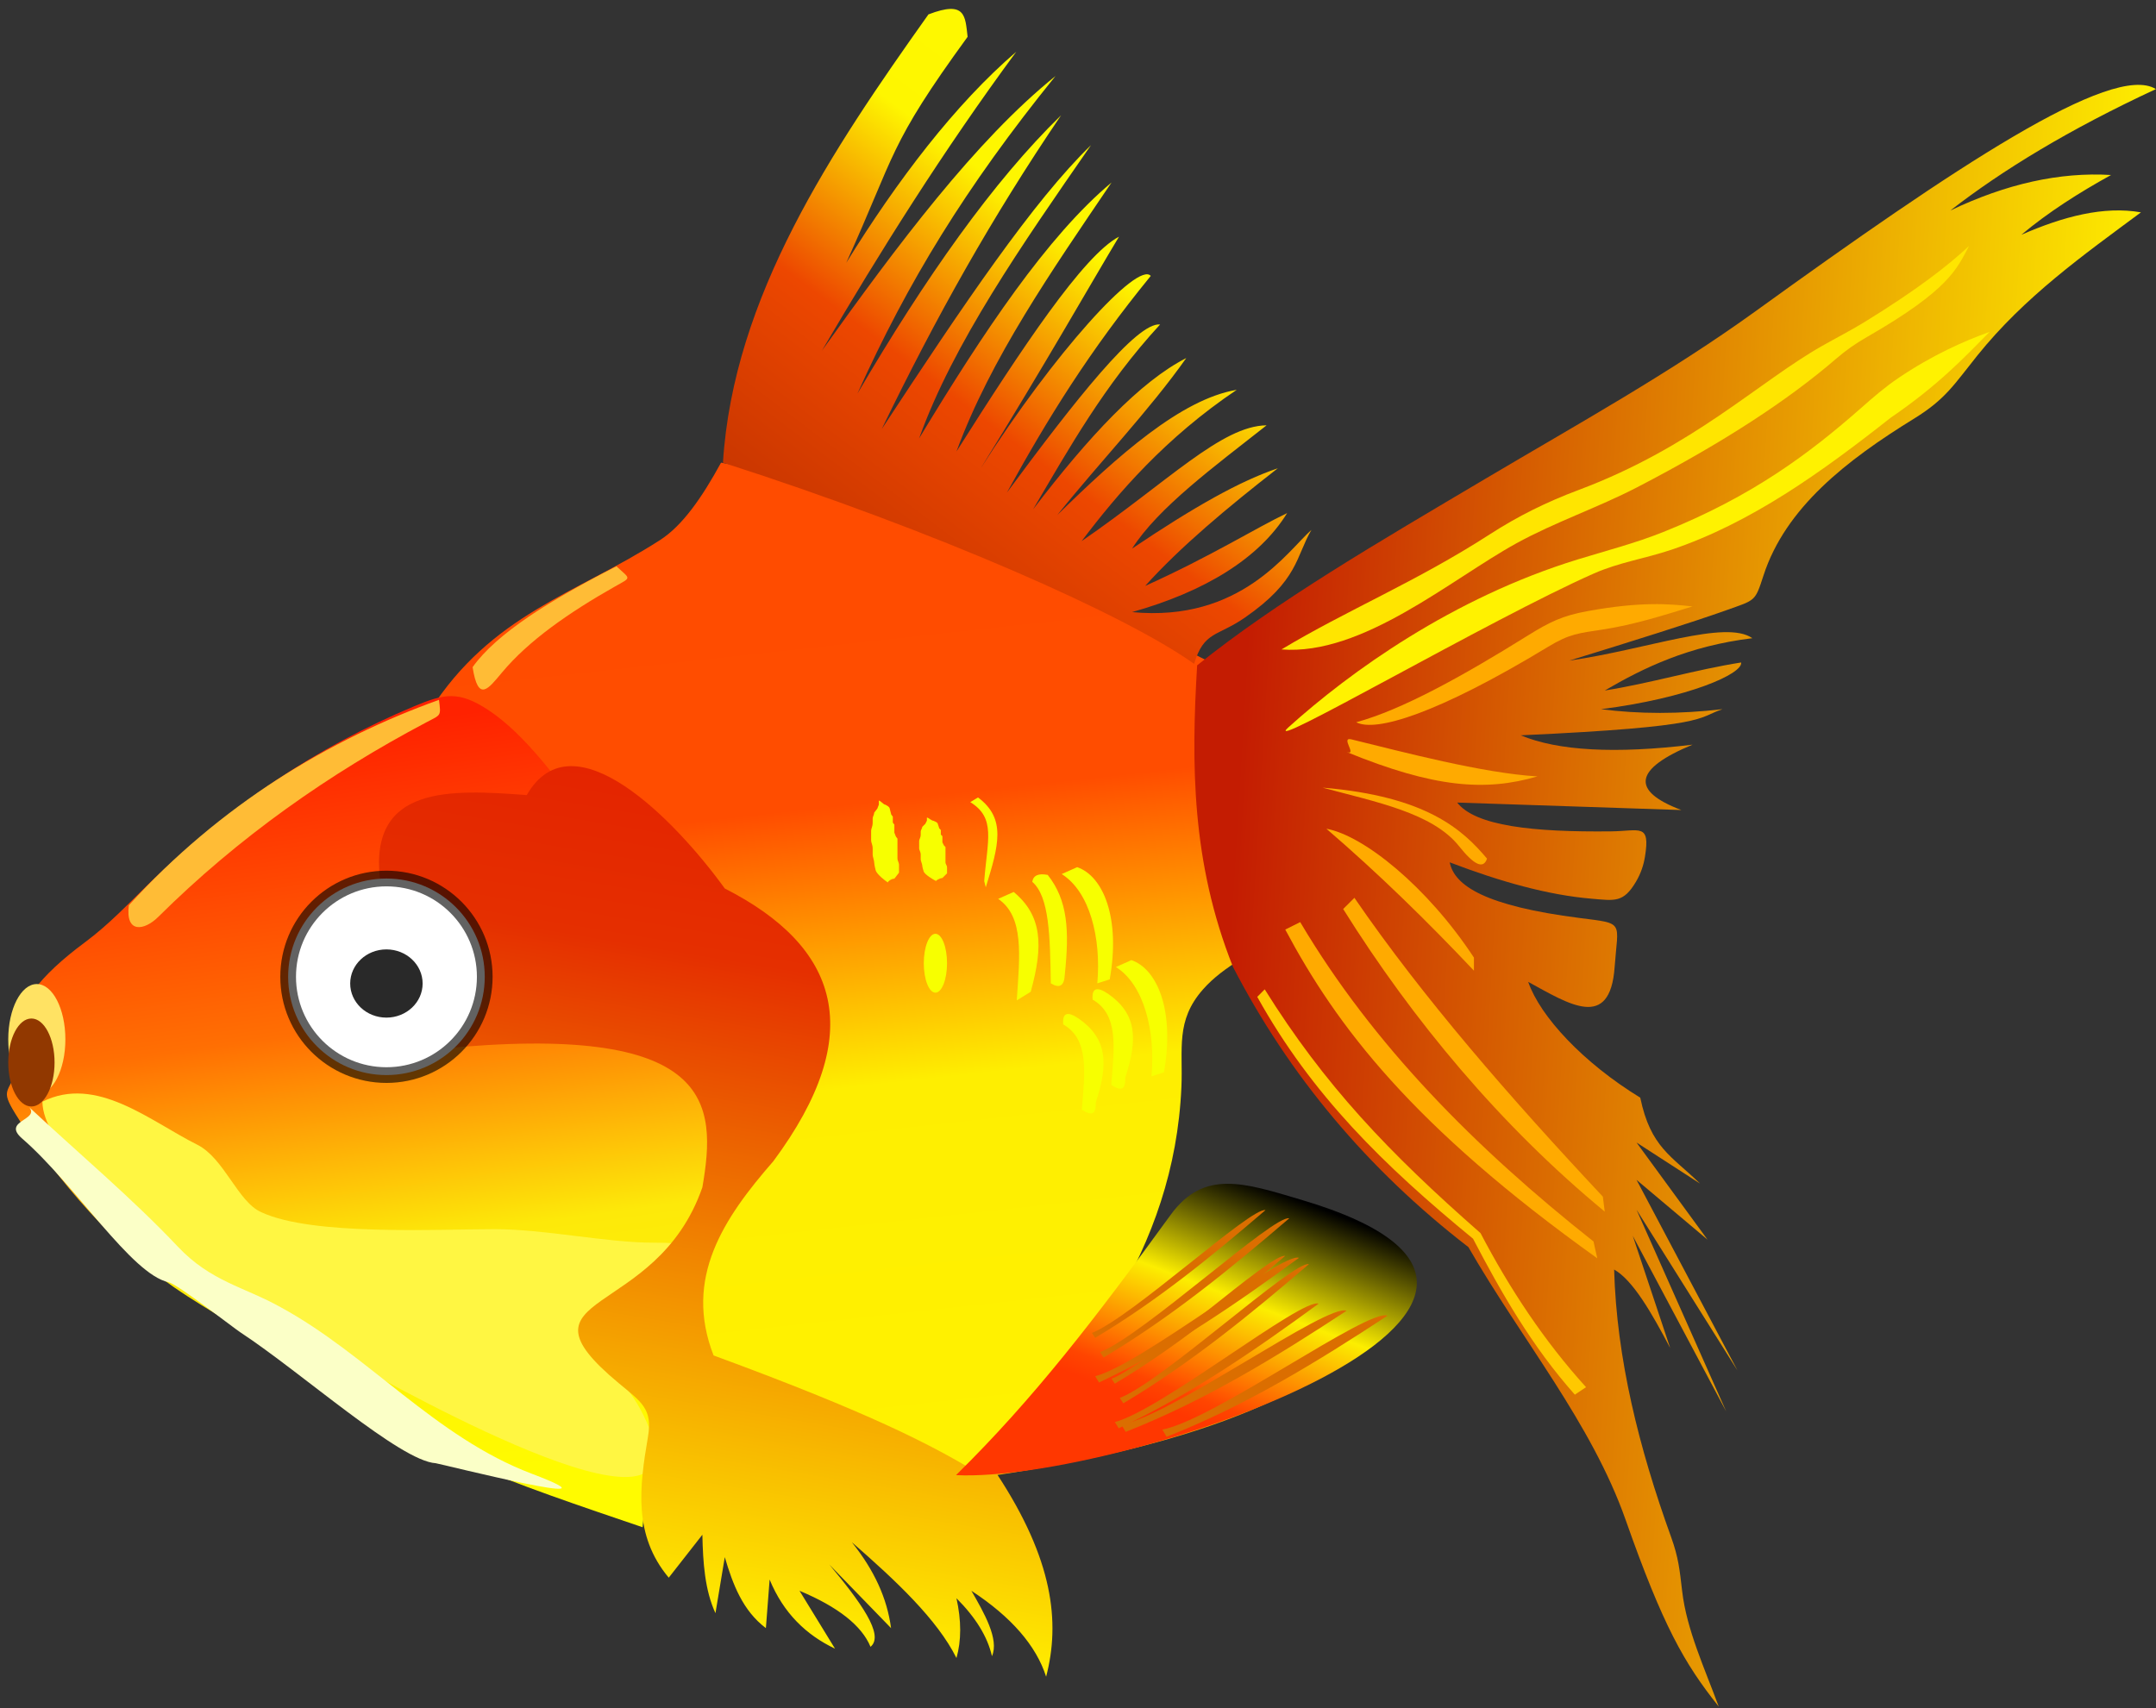
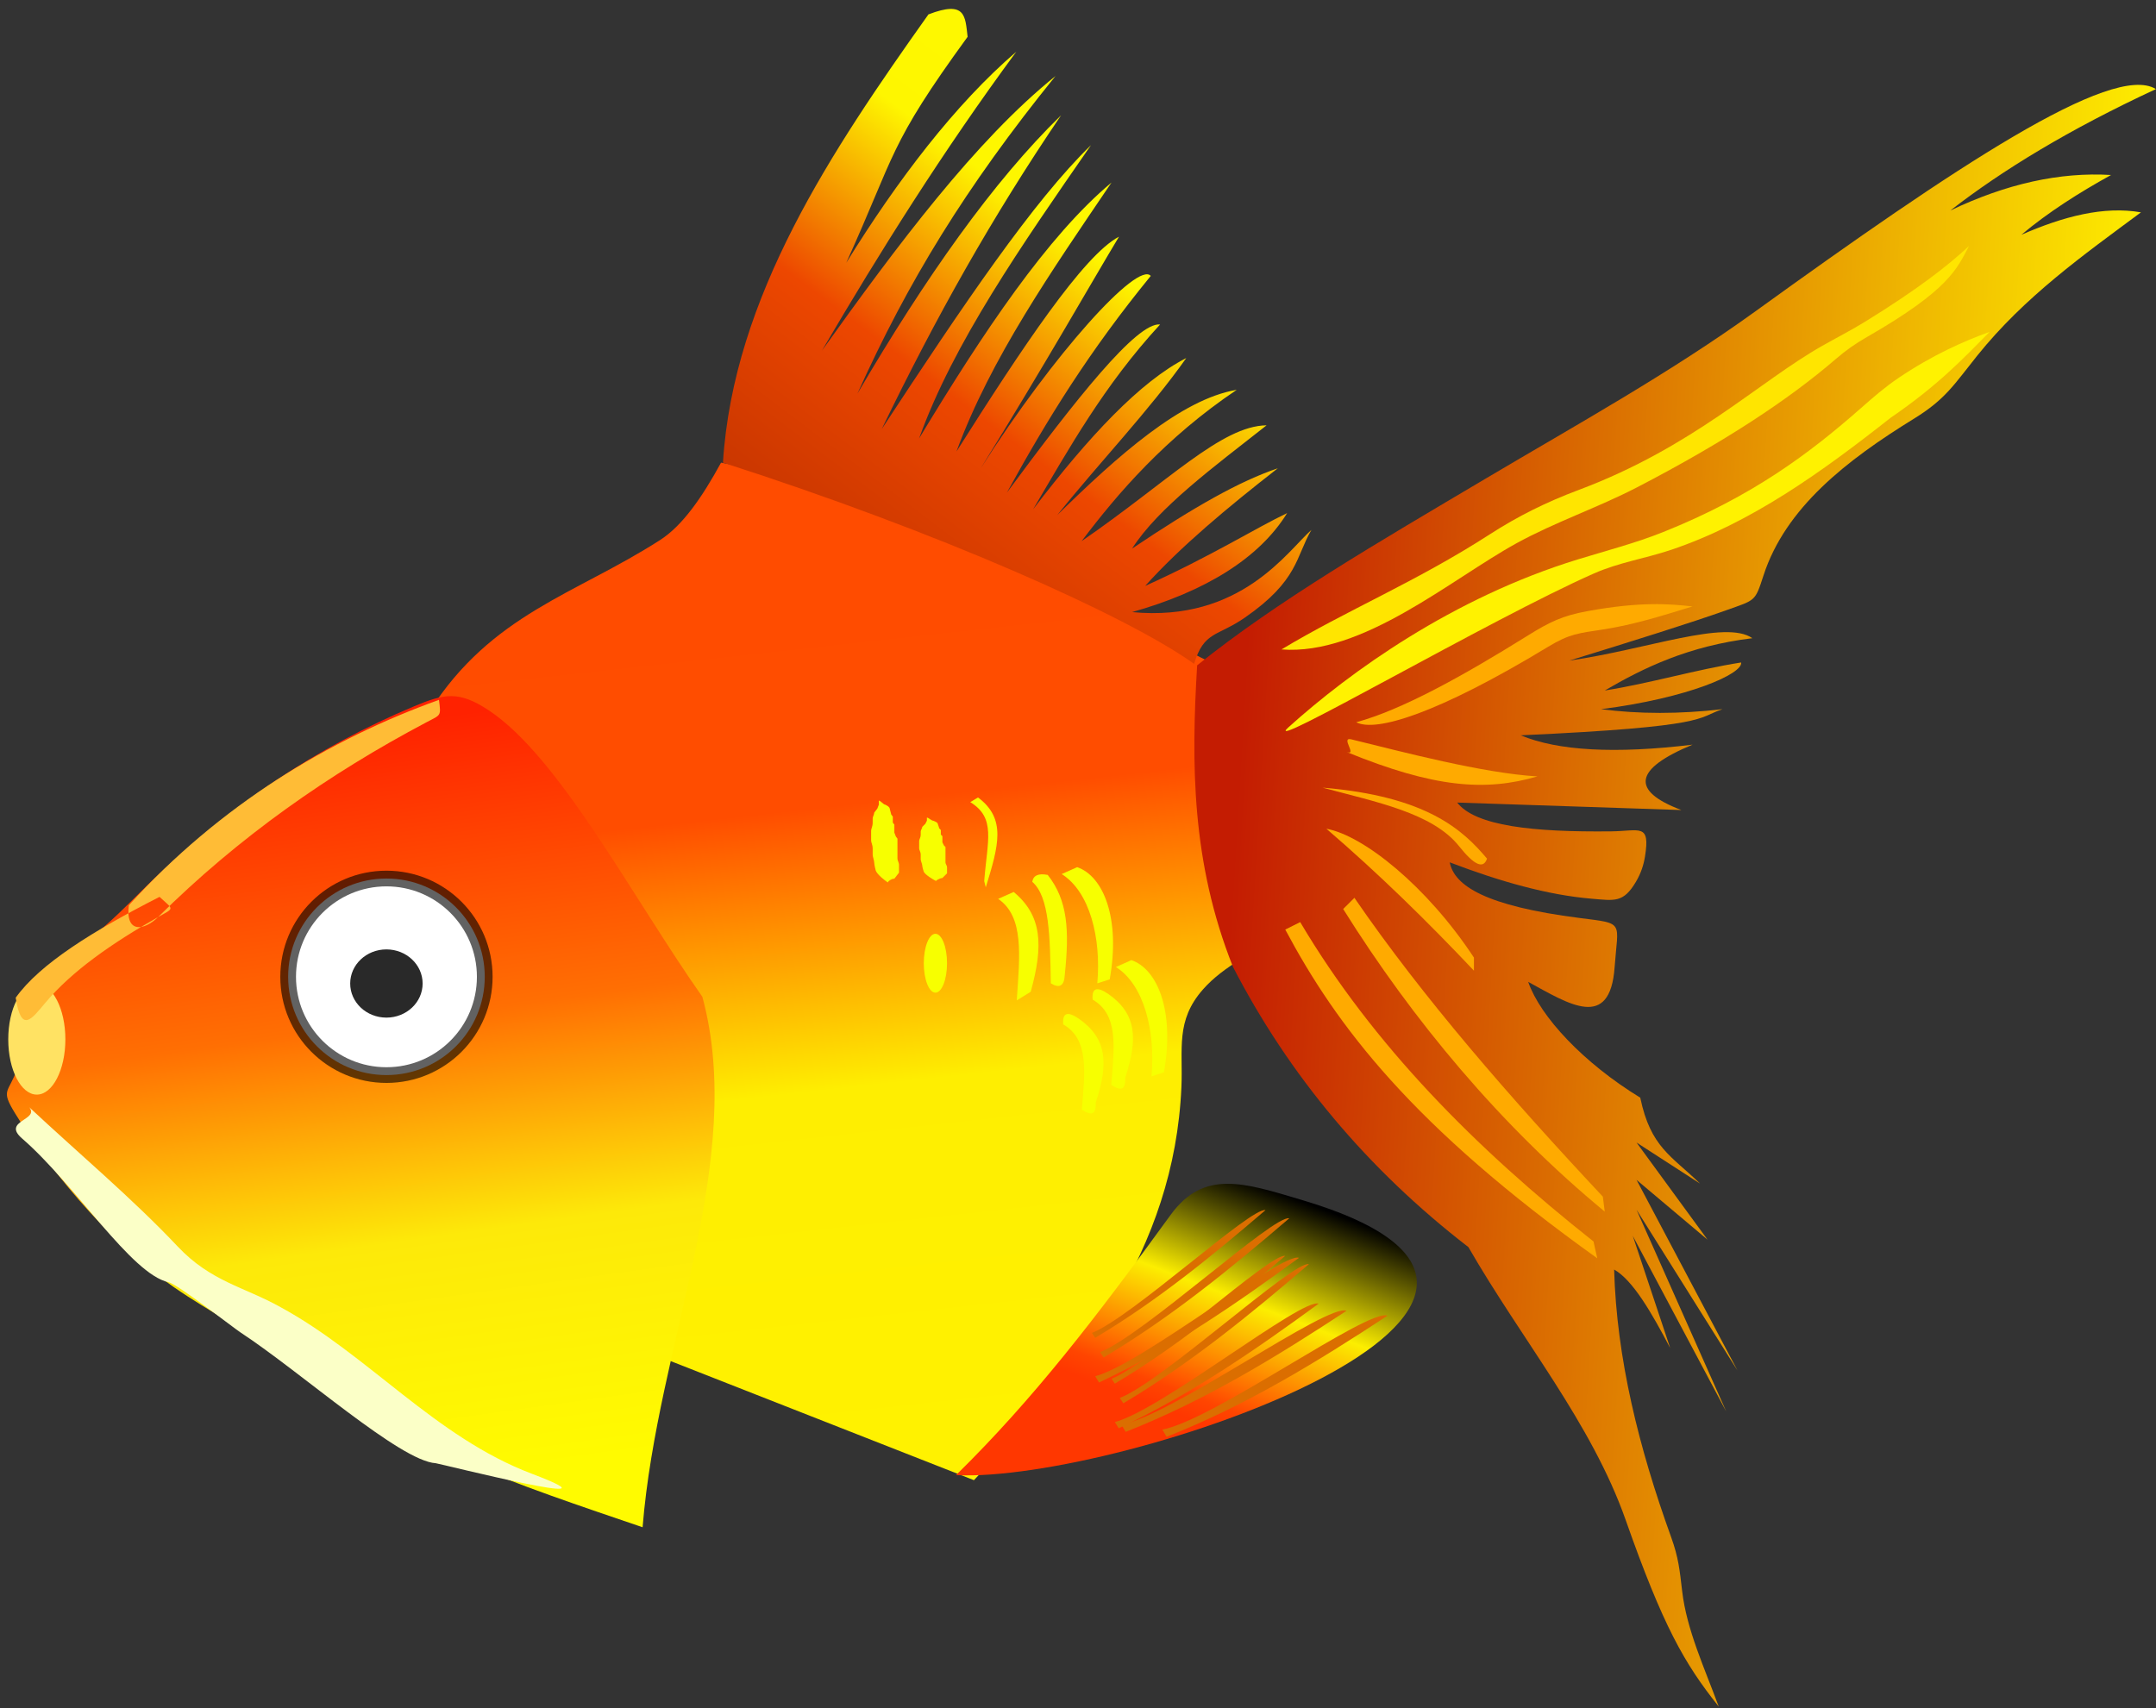
<svg xmlns="http://www.w3.org/2000/svg" width="684" height="542" viewBox="0 0 684 542">
  <rect x="0" y="0" width="684" height="542" fill="#333333" stroke="none" />
  <defs>
    <linearGradient y2=".988" x2=".56" y1=".01" x1=".474" id="a">
      <stop offset=".01" stop-color="#FF4C00" />
      <stop offset=".333" stop-color="#FF4D00" />
      <stop offset=".618" stop-color="#FEEE01" />
      <stop offset=".99" stop-color="#FFF200" />
    </linearGradient>
    <linearGradient y2=".981" x2=".564" y1=".016" x1=".444" id="b">
      <stop offset=".03" stop-color="#f20" />
      <stop offset=".397" stop-color="#FF6F03" />
      <stop offset=".669" stop-color="#FDE909" />
      <stop offset=".97" stop-color="#FFFB00" />
    </linearGradient>
    <linearGradient y2=".088" x2=".881" y1=".995" x1=".273" id="c">
      <stop offset=".04" stop-color="#C43400" />
      <stop offset=".362" stop-color="#ED4700" />
      <stop offset=".647" stop-color="#FEF600" />
      <stop offset=".96" stop-color="#FFFB00" />
    </linearGradient>
    <linearGradient y2=".531" x2="1.057" y1=".416" x1="-.041" id="d">
      <stop offset=".08" stop-color="#C41C02" />
      <stop offset=".92" stop-color="#FFF200" />
    </linearGradient>
    <linearGradient y2="1.024" x2=".369" y1="-.04" x1=".57" id="e">
      <stop offset=".06" stop-color="#E31E00" />
      <stop offset=".306" stop-color="#E52F00" />
      <stop offset=".94" stop-color="#fe0" />
    </linearGradient>
    <linearGradient y2=".257" x2=".74" y1=".798" x1=".286" id="f">
      <stop offset=".05" stop-color="#FF3700" />
      <stop offset=".131" stop-color="#FF4500" />
      <stop offset=".527" stop-color="#FCEE00" />
      <stop offset=".95" />
    </linearGradient>
  </defs>
  <path transform="translate(2.185 2.822)" fill-rule="evenodd" clip-rule="evenodd" fill="url(#a)" d="M134.11 222.82c19.73-30.872 46.275-37.016 73.089-54.25 7.157-4.596 13.358-13.559 19.372-24.58 56.093 10.224 108.4 39.874 161.22 66.385l3.555 91.274c-4.399 2.71-8.523 5.699-11.859 9.476-8.813 9.981-6.335 18.911-6.861 30.982-2.27 51.977-32.446 89.384-65.821 124.78l-96.69-37.978-76-206.09-.005.001z" />
  <path transform="translate(2.185 2.822)" fill-rule="evenodd" clip-rule="evenodd" fill="url(#b)" d="M8.358 311.66c3.724-5.113 9.284-10.162 16.309-15.384 7.851-5.841 13.761-12.223 20.787-19.069 25.04-24.383 52.957-43.016 83.753-55.903 9.579-4.012 14.154-4.994 23.593 1.236 22.53 14.867 45.597 59.324 67.849 90.962 14.033 51.909-14.289 110.02-18.967 168.32-39.419-13.454-76.718-25.406-113.48-53.369-11.943-9.086-23.354-14.601-35.406-22.943-17.662-12.223-36.727-33.092-50.21-55.061-4.771-7.77-1.98-6.324.73-14.246 3.296-9.62-2.188-14.63 5.044-24.55l-.002.007z" />
  <path transform="translate(2.185 2.822)" fill-rule="evenodd" clip-rule="evenodd" fill="url(#c)" d="M227.17 143.99c3.337-52.781 34.564-99.082 65.197-142.24 11.878-4.572 11.648.578 12.426 7.111-25.318 34.773-22.717 36.948-38.505 71.717 16.202-26.204 34.573-50.341 53.936-66.975-23.288 31.61-43.098 63.224-61.641 94.832 23.775-33.249 48.709-66.695 74.089-87.128-28.601 35.37-46.877 65.396-62.828 100.76 21.534-36.744 43.065-67.361 64.605-88.307-22.02 32.477-39.626 63.939-56.9 99.567 26.131-39.813 48.154-72.413 66.384-90.088-22.018 31.784-43.685 62.858-54.529 93.055 20.353-33.72 40.695-64.18 61.048-81.202-18.92 27.948-38.342 55.793-49.192 85.353 20.759-32.837 40.324-62.3 51.564-68.165-9.905 16.525-22.896 39.591-43.86 73.499 23.143-36.427 49.83-65.842 53.935-61.047-19.36 23.706-32.6 45.042-45.636 68.75 21.66-29.312 41.201-54.145 48.603-53.343-17.823 19.366-28.867 39.317-40.307 58.677 17.735-23.212 34.031-40.595 48.601-48.01-11.699 16.601-27.61 33.196-40.895 49.787 19.164-18.789 39.316-36.782 56.899-39.709-22.59 15.216-37.719 32.792-49.193 48.01 27.381-18.842 44.355-36.579 58.677-36.749-16.533 13.042-34.347 26.074-42.676 39.117 19.851-13.354 34.272-21.452 46.232-25.482-15.957 12.439-30.878 24.892-42.083 37.335 20.841-9.385 35.265-18.475 45.046-23.114-8.894 14.416-26.083 24.887-49.195 31.415 34.541 3.313 49.423-19.518 56.901-26.081-4.978 8.463-4.092 16.056-21.157 27.858-8.706 6.025-12.939 4.235-16.063 14.647-21.68-15.5-81.7-42.09-149.49-63.86l.007.01z" />
-   <path fill-rule="evenodd" clip-rule="evenodd" fill="#FFF642" d="M13.455 349.602c17.154-8.577 34.126 6.148 49.136 13.653 8.575 4.287 12.864 18.227 20.369 21.441 16.082 7.505 55.748 5.361 73.974 5.361 16.082 0 35.38 4.288 50.388 4.288 21.442 0 2.146 3.217-7.504 12.864-22.513 22.514-5.667 21.591 4.289 41.813 24.353 49.468-78.439-9.172-90.056-15.194-17.845-9.25-100.24-58.15-100.6-84.22l.004-.006z" />
  <path transform="translate(2.185 2.822)" fill-rule="evenodd" clip-rule="evenodd" fill="url(#d)" d="M377.59 208.33c25.439-20.458 57.406-39.029 91.563-59.281 29.015-17.202 58.42-33.463 85.764-53.216 62.59-45.209 113.06-78.98 126.86-70.384-27.61 12.844-48.651 25.687-65.197 38.524 17.779-8.493 34.774-12.251 50.972-11.261-10.174 5.629-19.854 11.759-28.448 18.965 13.336-5.822 26.177-9.186 37.935-7.111-18.334 13.592-36.93 26.796-51.903 45.428-7.352 9.149-10 13.812-20.039 20.002-21.51 13.26-40.807 28.274-47.799 49.777-2.715 8.34-2.489 7.723-11.527 10.95-11.072 3.96-29.839 9.84-50.1 16.088 24.64-3.53 49.572-13.089 58.086-7.111-20.258 2.46-34.485 9.381-46.825 16.597 14.423-2.276 28.843-6.624 43.269-8.893.591 3.557-16.597 11.261-44.453 14.82 12.05 1.576 24.892 1.576 38.526 0-8.271 2.765-3.479 5.527-64.013 8.294 11.852 4.94 30.027 5.927 54.529 2.966-18.575 7.698-19.761 14.611-3.557 20.745l-71.122-2.372c5.783 7.434 24.055 9.418 48.851 9.139 9.047-.101 12.443-2.682 10.733 7.973-.428 2.677-1.291 5.353-2.876 8.03-3.973 6.708-6.703 5.988-14.028 5.373-13.957-1.175-29.082-5.449-45.052-11.546 1.48 7.387 11.195 13.838 41.302 17.672 14.353 1.822 12.063.979 11.02 15.572-1.449 20.306-14.543 11.716-27.428 4.684 3.85 11.064 17.479 25.684 35.561 36.752 3.286 15.793 9.885 18.428 18.967 27.263l-20.15-13.03 22.522 30.822-22.52-18.97 32.004 60.456-32-50.97 28.449 64.015-29.636-55.714 11.855 35.56c-5.927-11.271-11.859-21.556-17.782-24.892.802 28.283 7.854 56.571 18.069 84.864 2.376 6.58 2.72 10.447 3.518 17.223 1.429 12.197 7.093 24.401 11.604 36.602-10.96-13.744-17.676-25.555-29.535-59.234-10.837-30.761-33.021-57.254-49.886-86.569-32.116-24.806-56.901-54.529-74.682-88.906-13.23-33.24-13.25-64.59-11.38-95.68l-.021-.016z" />
  <path fill-rule="evenodd" clip-rule="evenodd" fill="#FFE500" d="M406.565 206.082c20.367-12.286 42.808-21.49 66.057-36.509 8.922-5.765 17.971-10.257 28.228-14.099 36.425-13.653 56.995-34.233 77.237-45.714 4.547-2.58 9.125-4.907 13.594-7.658 16.138-9.941 26.079-17.559 33-24.045-3.821 7.165-6.146 13.811-32.364 28.877-3.842 2.208-6.645 4.187-9.994 7.067-14.824 12.768-35.195 26.232-62.887 40.605-12.514 6.495-26.161 11.091-38.343 17.799-20.87 11.49-48.84 35.71-74.54 33.68l.012-.003z" />
  <path fill-rule="evenodd" clip-rule="evenodd" fill="#FFF200" d="M530.185 174.472c25.252-8.493 47.655-24.582 69.607-41.889 14.905-10.191 22.956-18.676 31.412-27.265-8.331 2.995-18.21 7.4-28.934 14.643-4.312 2.915-8.008 6.14-11.903 9.572-16.13 14.184-34.258 27.913-62.631 39.269-8.956 3.582-17.905 5.875-27.072 8.688-39.847 12.229-72.404 35.736-91.894 53.303-9.858 8.883 64.521-34.537 96.849-48.787 8.11-3.58 16.22-4.73 24.55-7.53l.016-.004z" />
  <path fill-rule="evenodd" clip-rule="evenodd" fill="#fa0" d="M430.275 229.192c6.156 3.239 25.73-2.634 60.913-23.973 6.79-4.116 9.644-4.278 17.415-5.472 9.906-1.529 19.104-4.473 28.356-7.306-7.501-.847-16.595-1.554-33.217 1.47-8.102 1.474-12.161 3.487-19.092 7.803-20.87 13.01-39.99 23.56-54.38 27.48l.005-.002zM427.315 238.672c27.646 11.29 43.892 12.546 60.453 7.708-17.521-1.048-42.911-7.817-59.058-11.763-3.53-.87 1.94 5.19-1.39 4.05l-.005.005zM419.605 249.942c33.055 2.749 44.487 13.421 52.159 22.524-1.167 3.52-4.217 1.908-8.864-3.934-8.43-10.6-26.44-14.04-43.3-18.59h.005zM420.795 262.982c11.753 2.124 31.903 18.227 46.821 40.897v4.148c-14.88-15.76-30.36-30.9-46.82-45.05l-.001.005zM429.685 284.902c21.701 31.624 49.213 63.209 78.828 94.831l.594 4.744c-33.068-27.28-60.982-60.842-82.979-96.019l3.56-3.55-.003-.006zM412.495 292.612c23.125 39.039 55.696 71.791 93.054 101.35l1.188 5.334c-58.804-42.04-82.709-73.765-98.982-104.32l4.74-2.36v-.004z" />
-   <path fill-rule="evenodd" clip-rule="evenodd" fill="#FFC800" d="M401.235 313.952c18.924 30.314 39.283 51.766 68.47 77.358 9.31 17.772 20.224 34.263 33.478 48.884l-3.56 2.374c-13.719-15.464-23.376-32.42-32.296-49.484-28.426-23.352-51.075-45.515-68.459-76.754l2.37-2.38-.003.002z" />
-   <path transform="translate(2.185 2.822)" fill-rule="evenodd" clip-rule="evenodd" fill="url(#e)" d="M164.93 249.49c14.62-25.521 47.149 7.955 62.828 29.634 36.25 18.471 45.532 45.931 15.409 86.536-15.843 18.164-28.513 37.124-18.965 61.641 49.47 18.192 68.402 28.062 82.978 36.745 22.796-28.27 45.328-55.236 66.327-74.503 15.384-14.118 21.517-12.745 42.169-7.722 41.778 10.155 29.242 32.777 5.16 48.995-18.858 12.7-48.683 25.611-106.54 34.415 17.581 26.865 19.951 46.622 15.408 64.013-3.161-9.882-11.066-18.97-23.707-27.264 3.961 6.916 8.901 15.41 6.52 20.746-1.384-6.128-5.14-12.253-11.261-18.379 1.578 7.116 1.578 13.437 0 18.97-6.107-12.251-19.158-24.503-33.192-36.749 7.153 8.969 11.169 17.742 12.448 27.265l-19.56-20.153c9.7 11.669 17.614 22.343 13.038 26.08-2.767-6.718-10.276-12.645-22.523-17.779l11.261 18.372c-9.138-4.351-16.35-11.261-20.744-21.932l-1.186 15.412c-7.323-5.528-10.48-13.829-13.038-22.523l-2.963 17.782c-3.368-7.307-3.959-16.005-4.15-24.892l-10.668 13.629c-11.28-13.487-9.313-28.771-6.593-44.675 1.528-8.94-2.049-11.04-9.338-17.111-35.264-29.384 11.856-19.644 26.6-62.088 4.544-26.458 4.23-52.756-84.164-43.859-8.709-19.293-16.297-38.03-18.118-53.885-3.46-29.99 22.52-28.51 46.55-26.73l.014.009z" />
  <path fill-rule="evenodd" clip-rule="evenodd" fill="#FFE263" d="M11.677 312.272c5.004 0 9.063 7.852 9.063 17.547 0 9.685-4.059 17.536-9.063 17.536s-9.061-7.852-9.061-17.536c0-9.69 4.057-17.55 9.061-17.55v.003z" />
-   <path fill-rule="evenodd" clip-rule="evenodd" fill="#913800" d="M9.962 323.202c4.057 0 7.348 6.249 7.348 13.963 0 7.708-3.291 13.957-7.348 13.957s-7.346-6.249-7.346-13.957c0-7.71 3.289-13.96 7.346-13.96v-.003z" />
-   <path fill-rule="evenodd" clip-rule="evenodd" fill="#FFBC36" d="M50.152 291.012c25.621-25.423 54.298-45.509 85.136-61.807 4.684-2.472 4.633-1.853 3.975-7.12-34.85 12.521-69.51 33.352-98.388 65.197-1.143 9.11 4.984 7.98 9.275 3.73h.002zM195.105 186.112c-14.663 8.305-27.375 17.169-35.814 27.255-4.38 5.232-7.582 9.703-9.358-1.659 7.672-10.767 24.56-21.242 45.634-32.005 4.51 4.19 4.9 3.38-.46 6.41l-.002-.001z" />
+   <path fill-rule="evenodd" clip-rule="evenodd" fill="#FFBC36" d="M50.152 291.012c25.621-25.423 54.298-45.509 85.136-61.807 4.684-2.472 4.633-1.853 3.975-7.12-34.85 12.521-69.51 33.352-98.388 65.197-1.143 9.11 4.984 7.98 9.275 3.73h.002zc-14.663 8.305-27.375 17.169-35.814 27.255-4.38 5.232-7.582 9.703-9.358-1.659 7.672-10.767 24.56-21.242 45.634-32.005 4.51 4.19 4.9 3.38-.46 6.41l-.002-.001z" />
  <g transform="translate(2.185 2.822)" fill-rule="evenodd" clip-rule="evenodd" fill="#F7FF00">
    <path d="M305.64 251.72c8.215 5.06 5.42 12.112 4.424 25.068l.492 1.966c4.096-13.272 6.552-21.792-2.458-28.508l-2.45 1.47-.008.004zM314.49 282.41c8.215 5.621 6.895 17.825 5.898 32.221l4.424-2.73c4.096-14.744 3.604-24.214-5.406-31.676l-4.91 2.19-.006-.005z" />
    <path d="M325.3 277c5.455 4.703 5.64 17.407 5.897 32.223 2.786 1.71 4.261.8 4.425-2.73 1.474-14.092.979-23.557-5.408-31.675-2.94-.58-4.58.15-4.91 2.18l-.004.002zM334.64 274.54c8.932 5.624 12.563 20.283 11.306 34.681l3.933-1.255c3.439-19.334-1.969-32.735-10.322-35.609l-4.92 2.19.003-.007zM335.13 322.26c8.214 4.722 6.894 14.972 5.897 27.061 2.462 1.54 4.595 2.309 4.424-2.292 4.097-12.384 3.604-20.336-5.405-26.604-3.6-2.45-5.24-1.84-4.91 1.83l-.006.005z" />
    <path d="M344.47 314.4c8.215 4.722 6.895 14.972 5.897 27.061 2.463 1.538 4.593 2.309 4.425-2.294 4.096-12.382 3.604-20.334-5.408-26.601-3.61-2.46-5.25-1.84-4.92 1.83l.006.004z" />
    <path d="M351.84 304.04c8.93 5.621 12.563 20.281 11.304 34.681l3.934-1.255c3.44-19.336-1.97-32.735-10.321-35.609l-4.91 2.19-.007-.007z" />
    <ellipse ry="9.339" rx="3.686" cx="294.58" cy="302.84" />
    <path d="M294.83 276.78c-.984-.492-3.442-1.966-3.933-2.95 0 0-.492-1.474-.492-1.966 0-.49-.491-1.474-.491-1.966v-1.474c0-.982-.492-1.474-.492-1.966V264c0-.492.492-.982.492-1.966v-.982c0-.492.491-.984.491-1.476l.982-.982.492-.984v-.982c.492 0 1.474.982 1.966.982 0 0 1.476.492 1.476.984l.49 1.474.492.492v1.474l.492.492v1.966l.492.982.489.492v4.916c0 .492.492.982.492 1.474v1.966l-.492.492-.981.982c-.99.06-2.47 1.04-1.97 1.04l.005-.056zM279.59 277.28c-.983-.636-3.441-2.54-3.933-3.813 0 0-.491-1.905-.491-2.54 0-.634-.491-1.907-.491-2.542v-1.907c0-1.269-.492-1.905-.492-2.54v-3.178c0-.635.492-1.269.492-2.542v-1.269c0-.635.491-1.271.491-1.908l.982-1.269.492-1.271v-1.271c.491 0 1.474 1.271 1.966 1.271 0 0 1.476.635 1.476 1.271l.49 1.906.492.636v1.904l.491.636v2.542l.492 1.269.491.637v6.354c0 .637.491 1.271.491 1.906v2.542l-.491.636-.983 1.269c-.99-.05-2.46 1.23-1.97 1.23l.005.041z" />
  </g>
  <path transform="translate(2.185 2.822)" fill-rule="evenodd" clip-rule="evenodd" fill="url(#f)" d="M301.12 465.28c24.685-24.291 44.119-49.591 68.101-82.606 10.576-14.56 23.479-10.078 41.339-4.797 110.03 32.54-57.11 89.89-109.44 87.41v-.007z" />
  <g fill-rule="evenodd" clip-rule="evenodd" fill="#DB6E00">
    <path d="M347.455 424.532c19.748-11.77 37.061-25.971 54.026-40.521-4.516-1.087-42.651 34.197-55.066 38.961l1.04 1.56zM350.145 430.762c21.52-12.824 40.386-28.301 58.875-44.157-4.922-1.184-46.48 37.266-60.009 42.458l1.13 1.7.004-.001zM348.675 438.702c23.186-10.886 43.514-24.986 63.435-39.552-5.304-1.947-50.079 33.815-64.654 37.564l1.22 1.99-.001-.002zM357.115 454.382c25.617-10.101 48.078-23.994 70.087-38.43-5.858-2.592-55.33 33.202-71.436 36.136l1.35 2.29-.001.004z" />
  </g>
  <path fill-rule="evenodd" clip-rule="evenodd" fill="#DB6E00" d="M353.685 439.072c19.748-11.77 37.062-25.97 54.027-40.521-4.517-1.086-42.651 34.197-55.066 38.961l1.04 1.56h-.001zM356.385 445.312c21.52-12.825 40.386-28.301 58.875-44.158-4.922-1.183-46.48 37.266-60.009 42.458l1.13 1.7h.004zM354.915 453.242c23.186-10.886 43.514-24.986 63.434-39.552-5.303-1.945-50.078 33.815-64.654 37.565l1.22 1.98v.007zM370.105 455.942c25.617-10.104 48.078-23.994 70.087-38.433-5.859-2.592-55.331 33.202-71.434 36.136l1.34 2.29.007.007z" />
  <path fill-rule="evenodd" clip-rule="evenodd" fill="#FBFFC7" d="M9.298 351.382c15.367 14.379 32.653 28.873 47.059 44.154 10.565 11.205 21.13 12.807 32.653 19.271 27.852 15.135 49.031 41.232 79.713 52.856 32.704 12.393-29.52-3.278-30.479-3.338-11.313-.687-42.627-28.823-61.972-41.521-2.332-1.529-19.948-15.316-22.796-15.919-11.832-2.492-29.48-30.867-46.473-45.611-6.512-5.65 5.595-5.79 2.294-9.89l.001-.002z" />
  <path fill="#FFF" stroke="#000" stroke-width="4.979" stroke-opacity=".615" d="M153.79 309.969c0 17.224-13.963 31.186-31.187 31.186-17.224 0-31.186-13.962-31.186-31.186s13.962-31.186 31.186-31.186 31.187 13.962 31.187 31.186z" />
  <path opacity=".839" d="M134.08 312.098c0 5.977-5.144 10.823-11.49 10.823s-11.49-4.846-11.49-10.823c0-5.978 5.144-10.824 11.49-10.824s11.49 4.846 11.49 10.824z" />
</svg>